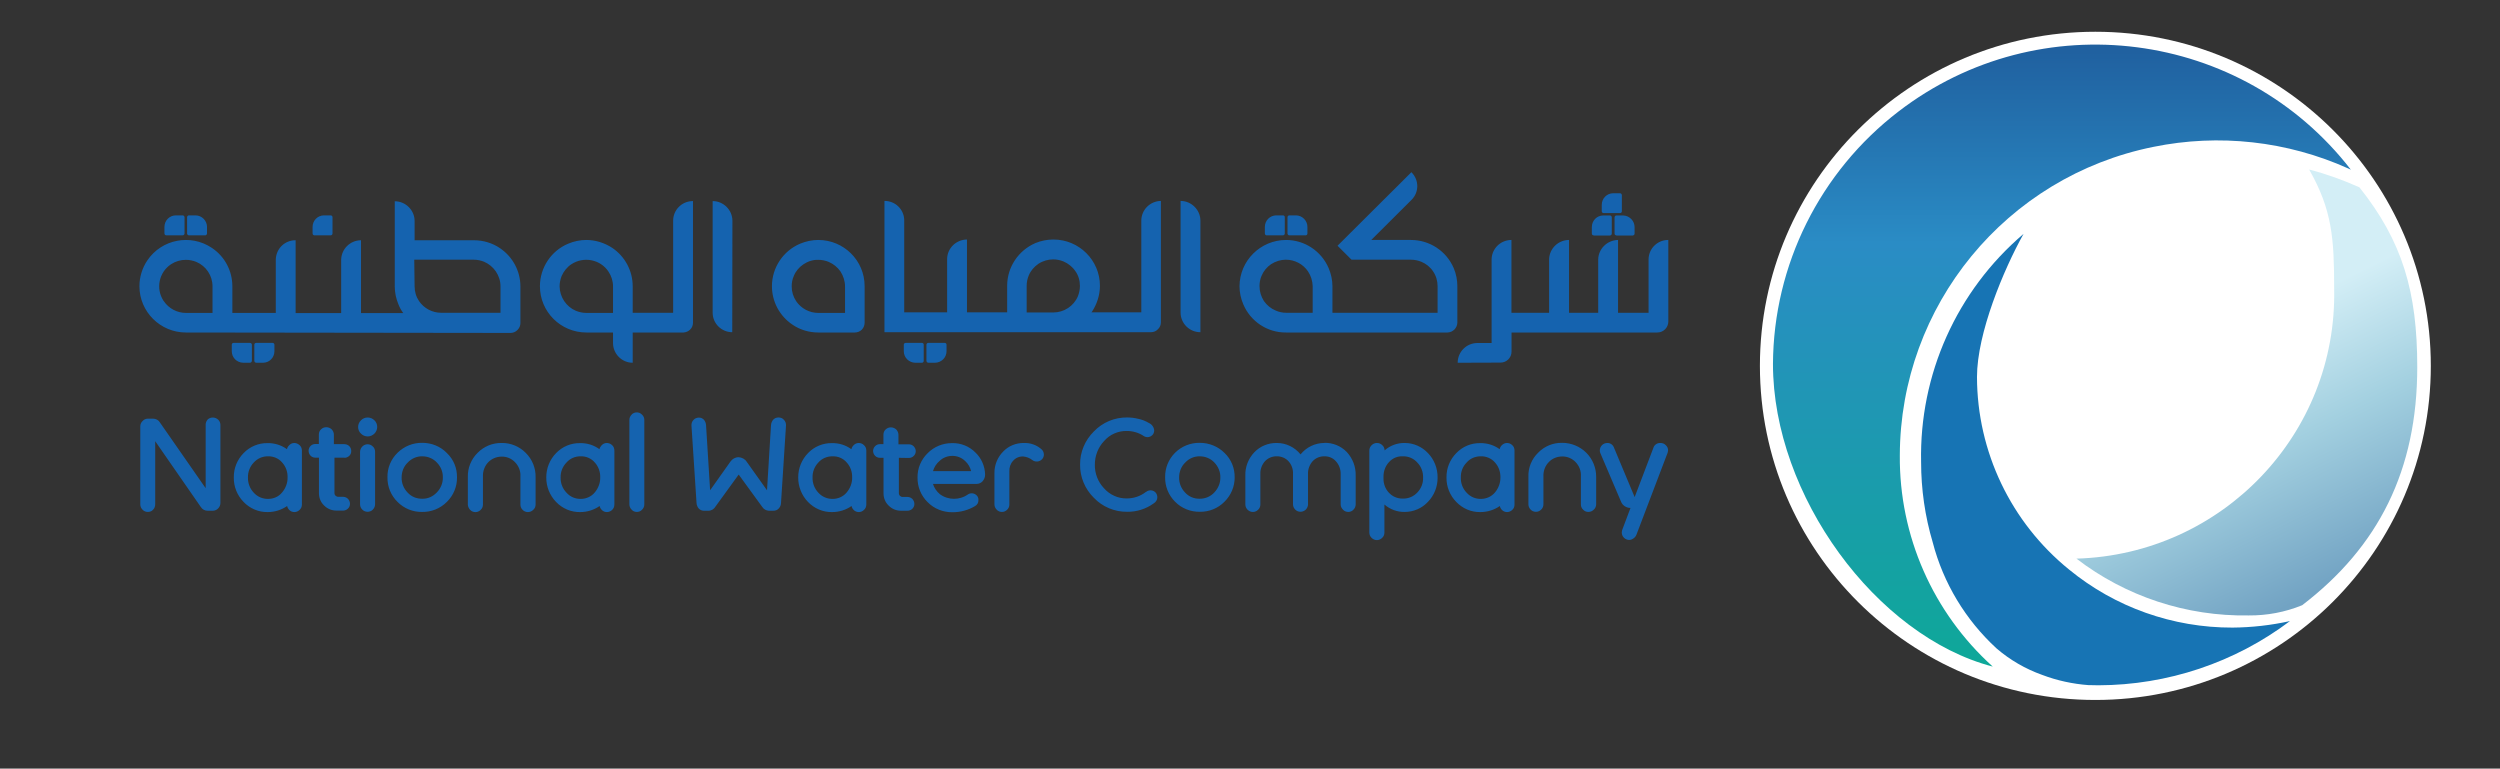
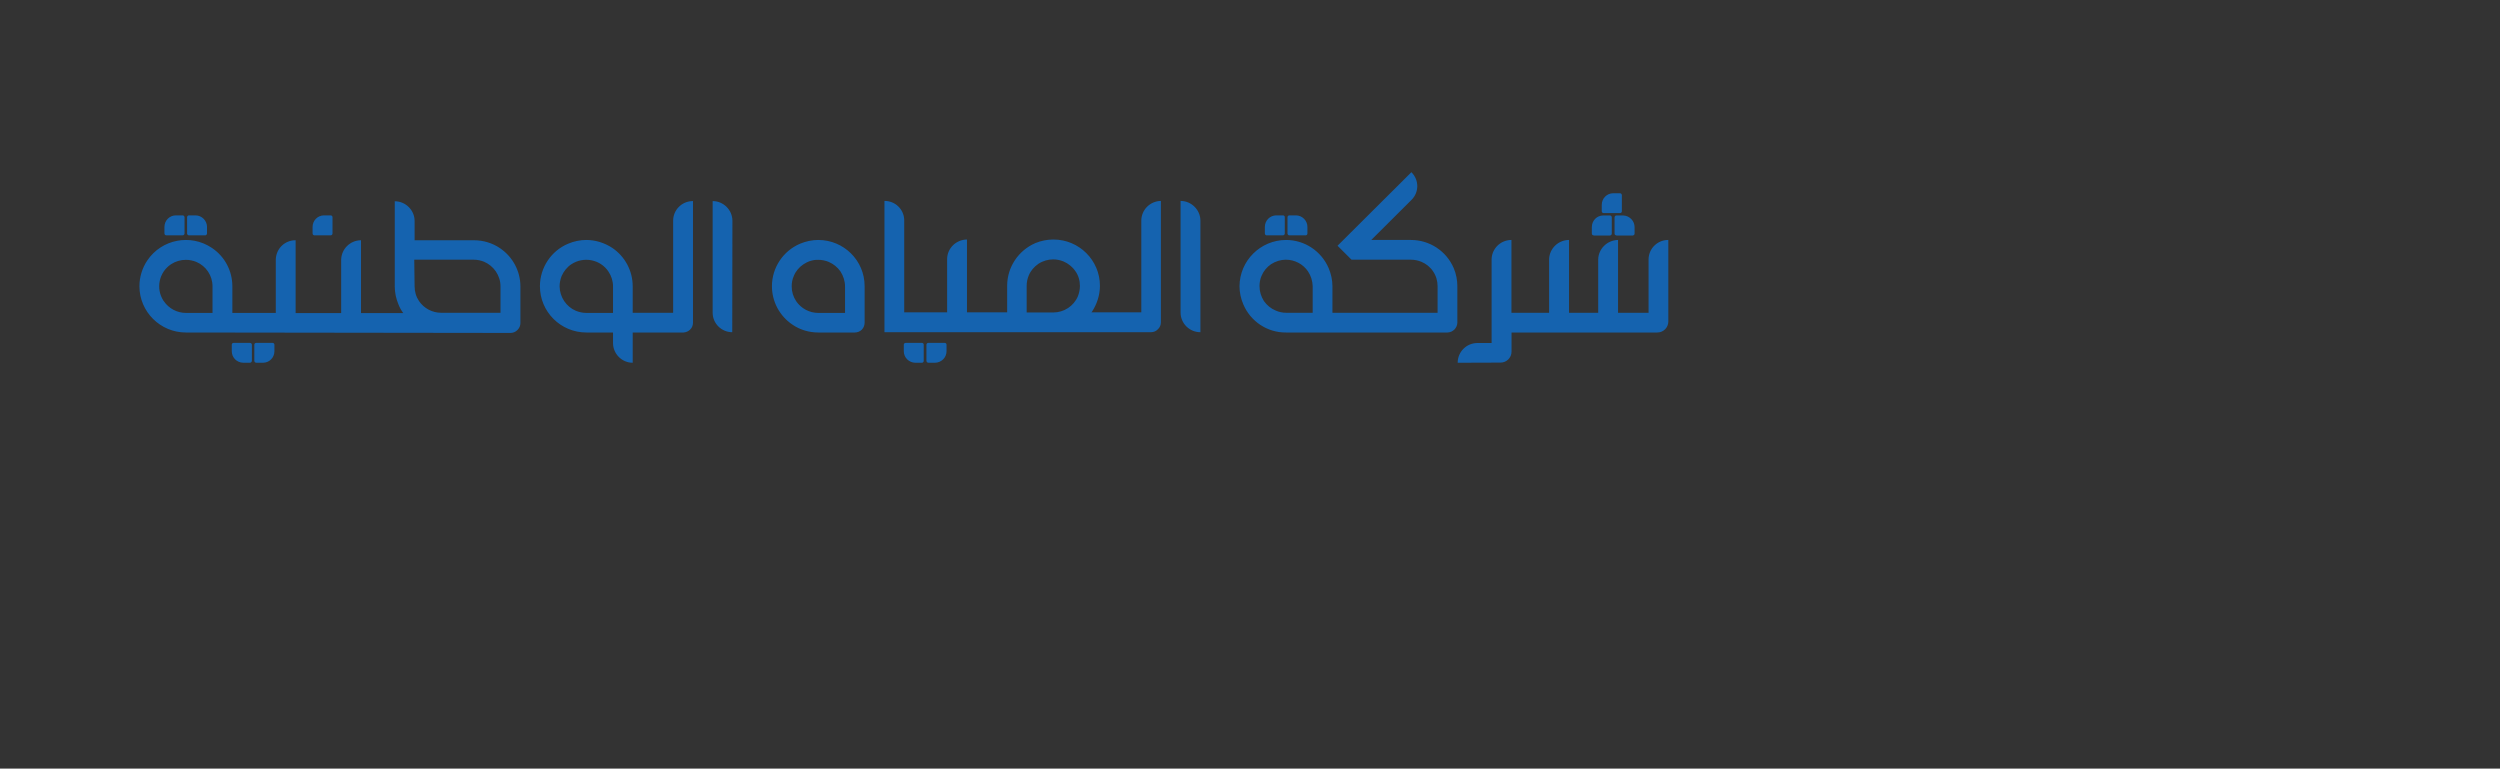
<svg xmlns="http://www.w3.org/2000/svg" width="296" height="91" xml:space="preserve" overflow="hidden">
  <rect width="100%" height="100%" fill="#333333" stroke="none" />
  <defs>
    <linearGradient x1="-1619.01" y1="-985.206" x2="-1604.95" y2="-956.592" gradientUnits="userSpaceOnUse" spreadMethod="pad" id="fill0">
      <stop offset="0" stop-color="#D3EEF6" />
      <stop offset="0.448" stop-color="#A3D0E0" />
      <stop offset="1" stop-color="#72A3C3" />
    </linearGradient>
    <linearGradient x1="-1636.11" y1="-934.22" x2="-1636.11" y2="-1033.59" gradientUnits="userSpaceOnUse" spreadMethod="pad" id="fill1">
      <stop offset="0" stop-color="#07AF8D" />
      <stop offset="0.634" stop-color="#2A8CC5" />
      <stop offset="1" stop-color="#1A478A" />
    </linearGradient>
  </defs>
  <g transform="translate(-428 -383)">
-     <path d="M-1592.67-982.732C-1592.67-960.885-1610.39-943.174-1632.23-943.174-1654.08-943.174-1671.79-960.885-1671.79-982.732-1671.79-1004.58-1654.08-1022.29-1632.23-1022.29-1610.39-1022.29-1592.67-1004.58-1592.67-982.732Z" fill="#FFFFFF" transform="matrix(1.004 0 0 1 2314.85 1409.05)" />
-     <path d="M-1616.06-951.742C-1623.09-951.725-1629.9-954.148-1635.32-958.607-1642.19-964.191-1646.17-972.566-1646.19-981.415-1646.19-986.595-1643.05-994.127-1640.7-998.358-1648.58-991.616-1653-981.714-1652.78-971.337-1652.78-968.124-1652.32-964.911-1651.41-961.838-1650.16-957.01-1647.54-952.655-1643.89-949.284-1642.31-947.915-1640.47-946.844-1638.5-946.141-1636.75-945.474-1634.9-945.07-1633.02-944.93L-1632.78-944.93C-1632.48-944.93-1632.18-944.912-1631.88-944.912-1623.72-944.93-1615.78-947.599-1609.28-952.515-1611.48-952.023-1613.78-951.76-1616.06-951.742Z" fill="#1774B4" transform="matrix(1.004 0 0 1 2314.85 1409.05)" />
-     <path d="M-1601.09-1003.87C-1603-1004.73-1604.98-1005.45-1607.02-1005.98-1604.3-1001.19-1604.07-997.797-1604.07-991.897-1603.68-974.69-1617.26-960.416-1634.46-959.907-1628.65-955.429-1621.49-953.059-1614.15-953.182-1611.99-953.164-1609.85-953.568-1607.84-954.393-1598.84-961.311-1594.27-970.371-1594.27-982.591-1594.27-991.476-1595.99-997.445-1601.09-1003.87Z" fill="url(#fill0)" transform="matrix(1.004 0 0 1 2314.85 1409.05)" />
-     <path d="M-1670.25-982.96C-1670.25-967.404-1658.08-950.724-1644.33-947.125-1651.39-953.516-1655.37-962.611-1655.29-972.127-1655.25-989.86-1642.77-1005.14-1625.39-1008.66-1617.64-1010.25-1609.6-1009.35-1602.4-1006.1-1602.3-1006.05-1602.21-1006.01-1602.1-1005.96-1614.92-1022.59-1638.8-1025.68-1655.43-1012.86-1664.71-1005.72-1670.19-994.671-1670.25-982.96L-1670.25-982.96Z" fill="url(#fill1)" transform="matrix(1.004 0 0 1 2314.85 1409.05)" />
    <path d="M-1707.43-983.101-1707.43-983.153C-1707.4-984.4-1706.41-985.401-1705.17-985.436L-1703.43-985.436-1703.43-995.374C-1703.39-996.62-1702.39-997.603-1701.15-997.639L-1701.09-997.639-1701.09-989.018-1696.65-989.018-1696.65-995.374C-1696.6-996.62-1695.6-997.603-1694.35-997.639L-1694.3-997.639-1694.3-989.018-1690.86-989.018-1690.86-995.321C-1690.84-996.585-1689.81-997.603-1688.54-997.639L-1688.52-997.639-1688.52-989.018-1684.92-989.018-1684.92-995.374C-1684.89-996.62-1683.89-997.621-1682.64-997.639L-1682.59-997.639-1682.59-987.982C-1682.59-987.262-1683.17-986.682-1683.89-986.682L-1701.08-986.682-1701.08-984.417C-1701.08-983.698-1701.66-983.118-1702.38-983.118L-1707.43-983.101ZM-1804.72-983.101C-1805.99-983.101-1807.02-984.137-1807.04-985.401L-1807.04-986.682-1810.18-986.682C-1813.2-986.682-1815.66-989.123-1815.66-992.161-1815.66-994.355-1814.34-996.357-1812.32-997.2-1811.66-997.48-1810.92-997.639-1810.2-997.639-1809.11-997.639-1808.06-997.305-1807.14-996.708-1805.63-995.69-1804.72-993.986-1804.72-992.161L-1804.72-989.018-1799.95-989.018-1799.95-999.921C-1799.95-1001.17-1798.96-1002.2-1797.7-1002.24L-1797.61-1002.24-1797.61-987.841C-1797.61-987.525-1797.73-987.227-1797.96-987.016-1798.15-986.823-1798.44-986.7-1798.72-986.682L-1804.72-986.682-1804.72-983.101-1804.72-983.101ZM-1811.96-994.759C-1812.46-994.425-1812.85-993.934-1813.1-993.372-1813.25-992.986-1813.34-992.564-1813.34-992.143-1813.32-990.879-1812.57-989.737-1811.41-989.246-1811.02-989.088-1810.6-989-1810.18-989L-1807.04-989-1807.04-992.143C-1807.04-992.775-1807.23-993.372-1807.58-993.899-1808.53-995.338-1810.5-995.725-1811.96-994.759-1811.94-994.759-1811.94-994.759-1811.96-994.759L-1811.96-994.759ZM-1769.47-983.101-1769.85-983.101C-1769.97-983.101-1770.08-983.206-1770.08-983.329L-1770.08-985.243C-1770.08-985.366-1769.97-985.453-1769.85-985.453L-1767.94-985.453C-1767.81-985.453-1767.71-985.366-1767.71-985.243L-1767.71-984.47C-1767.71-983.715-1768.31-983.118-1769.06-983.101L-1769.47-983.101ZM-1771.4-983.101C-1772.15-983.118-1772.75-983.715-1772.75-984.47L-1772.75-985.243C-1772.75-985.366-1772.64-985.453-1772.52-985.453L-1770.61-985.453C-1770.48-985.453-1770.4-985.348-1770.4-985.243L-1770.4-983.329C-1770.4-983.206-1770.48-983.101-1770.61-983.101L-1771.4-983.101ZM-1849.11-983.101C-1849.23-983.101-1849.34-983.206-1849.34-983.329-1849.34-983.329-1849.34-983.329-1849.34-983.329L-1849.34-985.243C-1849.34-985.366-1849.23-985.453-1849.11-985.453L-1847.19-985.453C-1847.07-985.453-1846.98-985.366-1846.97-985.243L-1846.97-984.47C-1846.97-983.715-1847.56-983.101-1848.32-983.101L-1849.11-983.101ZM-1850.65-983.101C-1851.41-983.118-1852-983.715-1852-984.47L-1852-985.243C-1852-985.366-1851.9-985.453-1851.78-985.453L-1849.86-985.453C-1849.74-985.453-1849.63-985.366-1849.63-985.243L-1849.63-983.329C-1849.63-983.206-1849.74-983.101-1849.86-983.101L-1850.65-983.101ZM-1727.68-986.682C-1729.89-986.665-1731.87-987.999-1732.72-990.036-1733-990.703-1733.16-991.423-1733.16-992.161-1733.14-995.18-1730.7-997.621-1727.68-997.639-1725.48-997.639-1723.5-996.322-1722.64-994.285-1722.36-993.618-1722.2-992.88-1722.2-992.161L-1722.2-989.018-1709.8-989.018-1709.8-992.161C-1709.8-992.793-1709.98-993.407-1710.33-993.916-1710.66-994.425-1711.16-994.829-1711.72-995.057-1712.1-995.216-1712.53-995.303-1712.95-995.303L-1719.95-995.303-1721.6-996.954-1712.89-1005.66-1712.86-1005.63C-1711.96-1004.71-1711.98-1003.27-1712.88-1002.38L-1717.62-997.639-1712.95-997.639C-1710.73-997.639-1708.75-996.322-1707.89-994.285-1707.61-993.618-1707.47-992.88-1707.47-992.161L-1707.47-987.841C-1707.49-987.209-1708-986.7-1708.63-986.682L-1727.68-986.682ZM-1729.43-994.777C-1729.94-994.425-1730.33-993.951-1730.56-993.39-1730.73-993.003-1730.8-992.582-1730.8-992.161-1730.8-991.528-1730.61-990.931-1730.28-990.405-1729.92-989.895-1729.45-989.509-1728.89-989.281-1728.5-989.105-1728.08-989.018-1727.68-989.018L-1724.53-989.018-1724.53-992.161C-1724.55-992.793-1724.73-993.39-1725.08-993.916-1725.66-994.777-1726.64-995.303-1727.7-995.303-1728.29-995.303-1728.91-995.11-1729.43-994.777L-1729.43-994.777ZM-1798.79-986.682-1798.79-986.682ZM-1857.41-986.682C-1860.43-986.682-1862.89-989.141-1862.89-992.161-1862.89-993.249-1862.56-994.32-1861.96-995.216-1860.27-997.726-1856.87-998.393-1854.36-996.708-1852.83-995.69-1851.93-993.986-1851.93-992.143L-1851.93-989-1846.81-989-1846.81-995.303C-1846.79-996.568-1845.79-997.586-1844.53-997.603L-1844.47-997.603-1844.47-988.983-1839.1-988.983-1839.1-995.321C-1839.06-996.568-1838.06-997.568-1836.82-997.603L-1836.76-997.603-1836.76-988.983-1831.78-988.983C-1832.01-989.299-1832.2-989.632-1832.34-990.001-1832.62-990.668-1832.78-991.406-1832.78-992.125L-1832.78-1002.22C-1831.5-1002.22-1830.44-1001.17-1830.44-999.886L-1830.44-997.656-1830.44-997.656-1830.44-997.603-1823.44-997.603C-1822.35-997.603-1821.28-997.287-1820.38-996.673-1818.87-995.654-1817.96-993.951-1817.96-992.125L-1817.96-987.806C-1817.96-987.49-1818.08-987.209-1818.31-986.981-1818.52-986.753-1818.82-986.63-1819.14-986.63L-1857.41-986.682ZM-1830.44-992.161C-1830.44-991.528-1830.27-990.931-1829.92-990.405-1829.34-989.544-1828.35-989.018-1827.32-989.018L-1820.31-989.018-1820.31-992.161C-1820.31-992.793-1820.51-993.39-1820.86-993.916-1821.21-994.425-1821.68-994.812-1822.24-995.057-1822.63-995.216-1823.05-995.303-1823.47-995.303L-1830.48-995.303-1830.44-992.161ZM-1859.17-994.759C-1860.61-993.793-1860.99-991.844-1860.03-990.405-1860.03-990.405-1860.03-990.405-1860.01-990.387-1859.43-989.527-1858.45-989-1857.41-989L-1854.27-989-1854.27-992.143C-1854.27-993.407-1855.02-994.548-1856.18-995.04-1856.57-995.198-1856.99-995.286-1857.41-995.286-1858.03-995.286-1858.64-995.11-1859.17-994.759L-1859.17-994.759ZM-1782.83-986.682C-1783.92-986.682-1784.99-986.998-1785.88-987.613-1787.39-988.631-1788.3-990.334-1788.3-992.161-1788.3-994.355-1786.99-996.339-1784.97-997.2-1784.3-997.48-1783.56-997.639-1782.84-997.639-1779.82-997.639-1777.37-995.198-1777.37-992.178-1777.37-992.178-1777.37-992.178-1777.37-992.161L-1777.37-987.841C-1777.37-987.525-1777.49-987.244-1777.7-987.016-1777.91-986.805-1778.21-986.682-1778.53-986.682L-1782.83-986.682ZM-1784.58-994.759C-1785.09-994.425-1785.5-993.934-1785.72-993.372-1785.9-992.986-1785.97-992.564-1785.97-992.143-1785.97-991.511-1785.79-990.914-1785.44-990.387-1784.86-989.527-1783.88-989-1782.83-989L-1779.68-989-1779.68-992.143C-1779.68-992.775-1779.88-993.372-1780.21-993.899-1780.56-994.408-1781.04-994.794-1781.6-995.04-1781.98-995.198-1782.41-995.286-1782.83-995.286-1783.46-995.303-1784.06-995.11-1784.58-994.759L-1784.58-994.759ZM-1745.29-986.717-1775.03-986.717-1775.03-1002.26-1775.01-1002.26C-1773.77-1002.26-1772.75-1001.29-1772.7-1000.04L-1772.7-989.07-1767.64-989.07-1767.64-995.426C-1767.6-996.673-1766.59-997.656-1765.34-997.691L-1765.3-997.691-1765.3-989.07-1760.56-989.07-1760.56-992.213C-1760.56-994.408-1759.25-996.392-1757.23-997.27-1756.56-997.551-1755.82-997.691-1755.1-997.691-1752.08-997.691-1749.62-995.233-1749.62-992.213-1749.62-991.125-1749.96-990.054-1750.56-989.141L-1750.63-989.07-1744.74-989.07-1744.74-999.921C-1744.74-1001.19-1743.73-1002.22-1742.46-1002.26L-1742.43-1002.26-1742.43-987.894C-1742.43-987.578-1742.55-987.279-1742.78-987.069-1742.99-986.84-1743.29-986.717-1743.6-986.717L-1745.29-986.717ZM-1756.88-994.812C-1757.39-994.461-1757.79-993.986-1758.02-993.425-1758.18-993.038-1758.26-992.617-1758.26-992.196L-1758.26-989.053-1755.12-989.053C-1753.86-989.053-1752.71-989.808-1752.22-990.967-1752.07-991.353-1751.98-991.774-1751.98-992.196-1751.98-992.828-1752.15-993.442-1752.52-993.951-1752.86-994.461-1753.35-994.847-1753.91-995.093-1754.3-995.251-1754.7-995.338-1755.12-995.338-1755.73-995.338-1756.35-995.163-1756.88-994.812L-1756.88-994.812ZM-1737.77-986.717-1737.77-986.717C-1739.05-986.717-1740.09-987.736-1740.11-989.018L-1740.11-1002.26C-1738.83-1002.26-1737.77-1001.2-1737.77-999.921L-1737.77-986.717-1737.77-986.717ZM-1792.98-986.717-1792.98-986.717C-1794.24-986.717-1795.28-987.736-1795.29-989L-1795.29-1002.24C-1794.01-1002.24-1792.96-1001.19-1792.96-999.903L-1792.98-986.717-1792.98-986.717ZM-1688.72-998.183C-1688.84-998.183-1688.93-998.271-1688.93-998.393-1688.93-998.393-1688.93-998.393-1688.93-998.393L-1688.93-1000.31C-1688.93-1000.43-1688.84-1000.54-1688.72-1000.54L-1687.93-1000.54C-1687.17-1000.52-1686.57-999.903-1686.57-999.166L-1686.57-998.393C-1686.57-998.271-1686.66-998.183-1686.79-998.165-1686.79-998.165-1686.79-998.165-1686.8-998.165L-1688.72-998.165ZM-1691.39-998.183C-1691.51-998.183-1691.61-998.271-1691.61-998.393-1691.61-998.393-1691.61-998.393-1691.61-998.393L-1691.61-999.166C-1691.61-999.921-1691.02-1000.54-1690.26-1000.54L-1689.47-1000.54C-1689.35-1000.54-1689.26-1000.43-1689.26-1000.31L-1689.26-1000.31-1689.26-998.393C-1689.26-998.271-1689.35-998.183-1689.47-998.165-1689.47-998.165-1689.47-998.165-1689.47-998.165L-1691.39-998.165ZM-1727.27-998.183C-1727.4-998.183-1727.48-998.271-1727.5-998.393-1727.5-998.393-1727.5-998.393-1727.5-998.411L-1727.5-1000.32C-1727.5-1000.45-1727.41-1000.55-1727.29-1000.55L-1727.29-1000.55-1726.5-1000.55C-1725.75-1000.54-1725.15-999.921-1725.15-999.184L-1725.15-998.411C-1725.15-998.288-1725.24-998.183-1725.36-998.183L-1725.36-998.183-1727.27-998.183ZM-1729.94-998.183C-1730.07-998.183-1730.15-998.271-1730.17-998.393-1730.17-998.393-1730.17-998.393-1730.17-998.411L-1730.17-999.184C-1730.17-999.939-1729.57-1000.55-1728.82-1000.55L-1728.03-1000.55C-1727.91-1000.55-1727.8-1000.45-1727.82-1000.32L-1727.82-998.411C-1727.82-998.288-1727.91-998.2-1728.03-998.183-1728.03-998.183-1728.03-998.183-1728.03-998.183L-1729.94-998.183ZM-1842.24-998.183C-1842.37-998.183-1842.45-998.271-1842.47-998.393-1842.47-998.393-1842.47-998.393-1842.47-998.411L-1842.47-999.184C-1842.47-999.939-1841.87-1000.55-1841.12-1000.55L-1840.33-1000.55C-1840.21-1000.55-1840.12-1000.45-1840.12-1000.32-1840.12-1000.32-1840.12-1000.32-1840.12-1000.32L-1840.12-998.411C-1840.12-998.288-1840.21-998.2-1840.33-998.183-1840.33-998.183-1840.33-998.183-1840.35-998.183L-1842.24-998.183ZM-1857.04-998.183C-1857.17-998.183-1857.25-998.271-1857.27-998.393-1857.27-998.393-1857.27-998.393-1857.27-998.411L-1857.27-1000.32C-1857.27-1000.45-1857.18-1000.55-1857.06-1000.55L-1857.06-1000.55-1856.27-1000.55C-1855.52-1000.54-1854.92-999.921-1854.92-999.184L-1854.92-998.411C-1854.92-998.288-1855.01-998.2-1855.13-998.183-1855.13-998.183-1855.13-998.183-1855.15-998.183L-1857.04-998.183ZM-1859.71-998.183C-1859.84-998.183-1859.94-998.288-1859.94-998.411L-1859.94-999.184C-1859.94-999.939-1859.34-1000.55-1858.59-1000.55L-1857.8-1000.55C-1857.68-1000.55-1857.57-1000.45-1857.57-1000.32L-1857.57-998.411C-1857.57-998.288-1857.68-998.183-1857.8-998.183L-1859.71-998.183ZM-1690.21-1000.82C-1690.33-1000.82-1690.44-1000.9-1690.44-1001.03L-1690.44-1001.8C-1690.44-1002.55-1689.84-1003.17-1689.09-1003.17L-1688.3-1003.17C-1688.17-1003.17-1688.07-1003.06-1688.07-1002.94L-1688.07-1001.03C-1688.07-1000.9-1688.17-1000.82-1688.3-1000.82L-1690.21-1000.82Z" fill="#1563AF" transform="matrix(1.004 0 0 1 2314.85 1409.05)" />
-     <path d="M-1682.89-973.338C-1683.05-973.514-1683.27-973.602-1683.52-973.602-1683.91-973.619-1684.26-973.374-1684.36-973.005L-1686.56-967.193-1688.98-973.005C-1689.09-973.356-1689.4-973.602-1689.77-973.602-1690.02-973.602-1690.24-973.514-1690.42-973.338-1690.58-973.163-1690.67-972.952-1690.67-972.706-1690.67-972.601-1690.65-972.496-1690.61-972.408L-1688.15-966.614C-1687.96-966.175-1687.52-965.911-1687.05-965.911L-1687.96-963.488C-1688.03-963.348-1688.07-963.19-1688.08-963.014-1688.08-962.786-1688-962.558-1687.82-962.382-1687.66-962.224-1687.43-962.119-1687.21-962.119-1687.03-962.119-1686.86-962.189-1686.71-962.295-1686.56-962.4-1686.43-962.54-1686.36-962.716L-1682.76-972.215C-1682.68-972.373-1682.64-972.531-1682.62-972.706-1682.61-972.952-1682.71-973.18-1682.89-973.338M-1695.11-973.619C-1696.18-973.637-1697.2-973.215-1697.93-972.461-1698.71-971.706-1699.13-970.67-1699.09-969.581L-1699.09-966.333C-1699.09-966.105-1698.99-965.876-1698.83-965.718-1698.5-965.367-1697.95-965.367-1697.62-965.683-1697.6-965.701-1697.6-965.701-1697.58-965.718-1697.41-965.876-1697.32-966.105-1697.32-966.333L-1697.32-969.669C-1697.34-970.301-1697.11-970.915-1696.67-971.354-1696.27-971.776-1695.69-972.004-1695.11-972.004-1694.53-972.022-1693.95-971.776-1693.54-971.354-1693.11-970.915-1692.86-970.301-1692.9-969.669L-1692.9-966.315C-1692.9-966.087-1692.81-965.859-1692.63-965.701-1692.47-965.525-1692.25-965.437-1692.02-965.437-1691.79-965.437-1691.56-965.525-1691.39-965.701-1691.21-965.859-1691.1-966.087-1691.1-966.333L-1691.1-969.581C-1691.09-970.652-1691.51-971.688-1692.26-972.443-1693.02-973.198-1694.04-973.619-1695.11-973.619M-1703.04-967.737C-1702.62-968.229-1702.38-968.879-1702.39-969.528-1702.38-970.178-1702.6-970.828-1703.04-971.302-1703.45-971.776-1704.06-972.039-1704.68-972.022-1705.33-972.039-1705.96-971.776-1706.38-971.284-1706.84-970.81-1707.08-970.178-1707.06-969.511-1707.08-968.844-1706.84-968.194-1706.38-967.72-1705.94-967.228-1705.33-966.965-1704.68-966.982-1704.06-966.982-1703.45-967.246-1703.04-967.737M-1700.99-973.338C-1700.81-973.18-1700.73-972.952-1700.73-972.706L-1700.73-966.315C-1700.73-966.069-1700.81-965.841-1700.99-965.683-1701.15-965.525-1701.38-965.42-1701.6-965.42-1701.83-965.42-1702.06-965.508-1702.22-965.683-1702.34-965.806-1702.43-965.964-1702.46-966.14-1703.13-965.666-1703.94-965.42-1704.76-965.42-1705.84-965.402-1706.85-965.841-1707.59-966.614-1708.35-967.386-1708.77-968.44-1708.75-969.511-1708.77-970.599-1708.35-971.635-1707.59-972.408-1706.85-973.18-1705.84-973.602-1704.78-973.584-1703.96-973.602-1703.15-973.356-1702.48-972.864-1702.45-973.04-1702.36-973.198-1702.24-973.321-1701.9-973.69-1701.34-973.69-1700.99-973.338-1701.01-973.356-1700.99-973.356-1700.99-973.338M-1715.53-971.337C-1715.97-970.863-1716.19-970.231-1716.18-969.581L-1716.18-969.405C-1716.19-968.773-1715.97-968.159-1715.53-967.702-1715.11-967.246-1714.51-967-1713.89-967.018-1713.24-967-1712.63-967.263-1712.19-967.737-1711.73-968.212-1711.49-968.844-1711.51-969.493-1711.49-970.16-1711.73-970.81-1712.19-971.284-1712.63-971.776-1713.24-972.039-1713.89-972.022-1714.51-972.057-1715.11-971.811-1715.53-971.337M-1710.94-972.408C-1710.19-971.635-1709.79-970.582-1709.8-969.511-1709.79-968.44-1710.19-967.404-1710.94-966.631-1711.65-965.859-1712.65-965.437-1713.68-965.437-1714.56-965.42-1715.4-965.736-1716.07-966.315L-1716.07-962.997C-1716.07-962.751-1716.16-962.523-1716.34-962.365-1716.49-962.207-1716.72-962.101-1716.95-962.101-1717.18-962.101-1717.41-962.189-1717.58-962.365-1717.76-962.54-1717.85-962.751-1717.85-962.997L-1717.85-972.706C-1717.85-972.935-1717.76-973.163-1717.58-973.338-1717.23-973.69-1716.67-973.69-1716.32-973.338-1716.14-973.18-1716.05-972.952-1716.05-972.724-1715.4-973.303-1714.54-973.619-1713.67-973.602-1712.63-973.602-1711.65-973.163-1710.94-972.408M-1723.15-973.602C-1724.24-973.602-1725.27-973.11-1725.96-972.25-1726.64-973.093-1727.66-973.602-1728.75-973.602-1729.75-973.619-1730.71-973.233-1731.4-972.513-1732.12-971.758-1732.51-970.757-1732.47-969.721L-1732.47-966.315C-1732.47-966.087-1732.37-965.859-1732.21-965.701-1731.87-965.35-1731.33-965.35-1731-965.666-1730.98-965.683-1730.98-965.683-1730.96-965.701-1730.79-965.859-1730.7-966.087-1730.7-966.315L-1730.7-969.915C-1730.73-970.476-1730.52-971.038-1730.14-971.46-1729.78-971.828-1729.28-972.039-1728.77-972.022-1728.26-972.039-1727.75-971.828-1727.4-971.46-1727.01-971.038-1726.82-970.476-1726.85-969.915L-1726.85-966.333C-1726.85-966.105-1726.75-965.876-1726.59-965.718-1726.27-965.385-1725.73-965.367-1725.38-965.683-1725.36-965.701-1725.36-965.701-1725.34-965.718-1725.18-965.876-1725.08-966.105-1725.08-966.333L-1725.08-969.915C-1725.11-970.476-1724.9-971.038-1724.52-971.46-1724.17-971.828-1723.66-972.039-1723.15-972.022-1722.64-972.039-1722.13-971.828-1721.8-971.442-1721.41-971.021-1721.22-970.476-1721.23-969.915L-1721.23-966.333C-1721.23-966.087-1721.13-965.876-1720.95-965.701-1720.79-965.525-1720.57-965.437-1720.32-965.437-1720.09-965.437-1719.86-965.543-1719.71-965.718-1719.55-965.876-1719.46-966.105-1719.46-966.333L-1719.46-969.739C-1719.43-970.775-1719.81-971.776-1720.51-972.531-1721.2-973.251-1722.16-973.637-1723.15-973.619M-1736.12-967.755C-1735.67-968.229-1735.4-968.879-1735.42-969.528-1735.4-970.178-1735.67-970.81-1736.12-971.284-1736.56-971.758-1737.19-972.022-1737.84-972.022-1738.49-972.039-1739.13-971.758-1739.56-971.284-1740.04-970.828-1740.28-970.178-1740.28-969.528-1740.3-968.861-1740.04-968.212-1739.58-967.737-1739.14-967.246-1738.51-966.982-1737.84-967-1737.19-967-1736.56-967.263-1736.12-967.755M-1734.93-972.425C-1734.14-971.67-1733.72-970.635-1733.73-969.546-1733.72-968.457-1734.16-967.404-1734.93-966.649-1735.7-965.859-1736.75-965.437-1737.84-965.455-1738.93-965.437-1739.99-965.859-1740.76-966.649-1741.53-967.421-1741.95-968.457-1741.93-969.546-1741.95-970.635-1741.53-971.67-1740.76-972.443-1739.99-973.215-1738.93-973.637-1737.84-973.619-1736.75-973.619-1735.7-973.198-1734.93-972.425M-1744.22-967.79C-1744.85-967.298-1745.64-967.035-1746.45-967.035-1747.47-967.018-1748.45-967.457-1749.13-968.229-1749.85-968.984-1750.24-970.002-1750.22-971.038-1750.22-972.074-1749.84-973.075-1749.13-973.83-1748.47-974.603-1747.48-975.042-1746.45-975.024-1745.73-975.024-1745.02-974.813-1744.43-974.409-1744.11-974.216-1743.73-974.269-1743.46-974.515-1743.3-974.655-1743.22-974.866-1743.22-975.094-1743.25-975.481-1743.5-975.814-1743.85-975.972-1744.23-976.2-1744.67-976.376-1745.11-976.464-1745.53-976.569-1745.97-976.622-1746.41-976.622-1747.89-976.639-1749.31-976.042-1750.33-974.971-1751.38-973.935-1751.98-972.513-1751.96-971.038-1751.98-969.564-1751.38-968.141-1750.33-967.105-1749.31-966.034-1747.89-965.437-1746.41-965.455-1745.29-965.437-1744.18-965.789-1743.27-966.456-1743.01-966.614-1742.85-966.877-1742.85-967.176-1742.85-967.404-1742.94-967.615-1743.09-967.773-1743.39-968.053-1743.85-968.071-1744.18-967.808M-1758.56-973.602C-1759.51-973.619-1760.41-973.251-1761.05-972.566-1761.7-971.899-1762.07-970.986-1762.06-970.055L-1762.06-966.315C-1762.06-966.087-1761.95-965.859-1761.79-965.701-1761.63-965.525-1761.41-965.437-1761.18-965.437-1760.95-965.437-1760.72-965.525-1760.56-965.701-1760.39-965.859-1760.3-966.087-1760.3-966.315L-1760.3-970.266C-1760.32-970.722-1760.16-971.179-1759.84-971.512-1759.55-971.846-1759.11-972.022-1758.67-972.004-1758.28-971.969-1757.91-971.828-1757.6-971.583-1757.26-971.319-1756.77-971.354-1756.47-971.653-1756.31-971.811-1756.23-972.004-1756.23-972.232-1756.23-972.496-1756.35-972.742-1756.56-972.899-1757.12-973.374-1757.82-973.619-1758.56-973.602M-1768.53-971.477C-1768.9-971.161-1769.17-970.74-1769.31-970.266L-1764.81-970.266C-1764.92-970.722-1765.16-971.144-1765.51-971.46-1765.92-971.864-1766.46-972.074-1767.02-972.074-1767.59-972.074-1768.13-971.864-1768.53-971.477M-1764.29-972.461C-1763.58-971.776-1763.18-970.828-1763.16-969.844-1763.16-969.564-1763.27-969.3-1763.44-969.089-1763.62-968.879-1763.88-968.756-1764.16-968.756L-1769.31-968.756C-1769.17-968.282-1768.87-967.86-1768.5-967.544-1767.52-966.807-1766.16-966.807-1765.16-967.527-1764.85-967.72-1764.43-967.667-1764.16-967.404-1764.02-967.263-1763.93-967.053-1763.95-966.842-1763.93-966.544-1764.09-966.263-1764.36-966.122-1765.15-965.648-1766.06-965.402-1766.99-965.402-1768.1-965.385-1769.17-965.806-1769.94-966.596-1770.71-967.351-1771.15-968.405-1771.13-969.511-1771.15-970.599-1770.71-971.635-1769.94-972.39-1769.18-973.163-1768.15-973.584-1767.08-973.584-1766.01-973.619-1765.01-973.198-1764.29-972.461M-1772.15-971.828C-1771.94-971.828-1771.73-971.916-1771.59-972.057-1771.43-972.197-1771.34-972.408-1771.34-972.636-1771.34-972.847-1771.43-973.057-1771.59-973.215-1771.75-973.374-1771.96-973.444-1772.17-973.444L-1773.38-973.444-1773.38-974.585C-1773.38-974.813-1773.49-975.042-1773.64-975.2-1774-975.533-1774.56-975.533-1774.89-975.2-1775.07-975.042-1775.15-974.813-1775.15-974.585L-1775.15-973.461-1775.58-973.461C-1775.79-973.461-1776-973.374-1776.14-973.215-1776.28-973.075-1776.37-972.864-1776.37-972.671-1776.37-972.461-1776.3-972.25-1776.14-972.092-1776-971.934-1775.79-971.846-1775.56-971.846L-1775.14-971.846-1775.14-967.632C-1775.14-967.088-1774.93-966.561-1774.54-966.192-1774.15-965.789-1773.63-965.578-1773.08-965.578L-1772.33-965.578C-1772.12-965.578-1771.91-965.648-1771.75-965.806-1771.59-965.947-1771.5-966.157-1771.5-966.386-1771.5-966.596-1771.59-966.807-1771.73-966.965L-1771.73-966.965C-1771.89-967.123-1772.1-967.211-1772.31-967.211L-1772.89-967.211C-1773.01-967.211-1773.12-967.263-1773.19-967.334-1773.28-967.404-1773.33-967.527-1773.33-967.632L-1773.33-971.846-1772.15-971.828ZM-1779.49-967.737C-1779.07-968.229-1778.82-968.879-1778.84-969.528-1778.82-970.178-1779.05-970.828-1779.49-971.302-1779.89-971.776-1780.51-972.039-1781.12-972.022-1781.77-972.039-1782.41-971.776-1782.83-971.284-1783.28-970.81-1783.53-970.178-1783.51-969.511-1783.53-968.844-1783.28-968.194-1782.83-967.72-1782.39-967.228-1781.77-966.965-1781.12-966.982-1780.51-966.982-1779.89-967.246-1779.49-967.737M-1777.44-973.338C-1777.26-973.18-1777.17-972.952-1777.17-972.706L-1777.17-966.315C-1777.17-966.069-1777.26-965.841-1777.44-965.683-1777.59-965.525-1777.82-965.42-1778.05-965.42-1778.28-965.42-1778.51-965.508-1778.67-965.683-1778.79-965.806-1778.88-965.964-1778.91-966.14-1779.58-965.666-1780.39-965.42-1781.21-965.42-1782.28-965.402-1783.3-965.841-1784.04-966.614-1784.79-967.386-1785.21-968.44-1785.2-969.511-1785.21-970.599-1784.79-971.635-1784.04-972.408-1783.3-973.18-1782.28-973.602-1781.23-973.584-1780.4-973.602-1779.6-973.356-1778.93-972.864-1778.89-973.04-1778.81-973.198-1778.68-973.321-1778.35-973.69-1777.79-973.69-1777.44-973.338-1777.44-973.356-1777.44-973.356-1777.44-973.338M-1787.53-976.622C-1787.76-976.622-1787.99-976.534-1788.15-976.358-1788.3-976.183-1788.39-975.955-1788.41-975.709L-1788.88-968.001-1791.27-971.372C-1791.48-971.706-1791.85-971.899-1792.24-971.916-1792.62-971.916-1792.99-971.706-1793.2-971.389L-1795.59-968.001-1796.07-975.709C-1796.08-975.937-1796.17-976.165-1796.31-976.341-1796.47-976.516-1796.7-976.622-1796.93-976.604-1797.15-976.604-1797.38-976.516-1797.54-976.341-1797.72-976.165-1797.8-975.919-1797.79-975.674L-1797.19-966.473C-1797.17-966.227-1797.08-966.017-1796.93-965.841-1796.77-965.666-1796.54-965.578-1796.31-965.578L-1795.78-965.578C-1795.45-965.578-1795.13-965.771-1794.96-966.069L-1792.22-969.862-1789.46-966.052C-1789.29-965.771-1788.99-965.595-1788.66-965.578L-1788.13-965.578C-1787.88-965.578-1787.66-965.666-1787.5-965.841-1787.34-966.017-1787.23-966.245-1787.23-966.491L-1786.64-975.691-1786.64-975.709C-1786.64-975.955-1786.72-976.183-1786.9-976.358-1787.04-976.534-1787.29-976.622-1787.53-976.622M-1804.84-976.955C-1805.02-976.797-1805.11-976.569-1805.11-976.341L-1805.11-966.333C-1805.11-966.105-1805.02-965.876-1804.84-965.701-1804.69-965.525-1804.46-965.437-1804.23-965.437-1804-965.437-1803.77-965.525-1803.62-965.701-1803.44-965.859-1803.35-966.087-1803.35-966.333L-1803.35-976.341C-1803.35-976.569-1803.44-976.797-1803.62-976.955-1803.95-977.307-1804.48-977.307-1804.83-976.99-1804.83-976.973-1804.84-976.973-1804.84-976.955M-1809.2-967.737C-1808.78-968.229-1808.53-968.879-1808.55-969.528-1808.53-970.178-1808.76-970.828-1809.2-971.302-1809.6-971.776-1810.22-972.039-1810.83-972.022-1811.48-972.039-1812.11-971.776-1812.53-971.284-1812.99-970.81-1813.24-970.178-1813.22-969.511-1813.24-968.844-1812.99-968.194-1812.53-967.72-1812.1-967.228-1811.48-966.965-1810.83-966.982-1810.22-966.982-1809.6-967.246-1809.2-967.737M-1807.14-973.338C-1806.97-973.18-1806.88-972.952-1806.88-972.706L-1806.88-966.315C-1806.88-966.069-1806.97-965.841-1807.14-965.683-1807.3-965.525-1807.53-965.42-1807.76-965.42-1807.99-965.42-1808.22-965.508-1808.37-965.683-1808.5-965.806-1808.58-965.964-1808.62-966.14-1809.29-965.666-1810.09-965.42-1810.92-965.42-1811.99-965.402-1813.01-965.841-1813.75-966.614-1814.5-967.386-1814.92-968.44-1814.91-969.511-1814.92-970.599-1814.5-971.635-1813.75-972.408-1813.01-973.18-1811.99-973.602-1810.94-973.584-1810.11-973.602-1809.3-973.356-1808.64-972.864-1808.6-973.04-1808.51-973.198-1808.39-973.321-1808.06-973.69-1807.51-973.69-1807.14-973.338-1807.16-973.356-1807.16-973.356-1807.14-973.338M-1820.17-973.602C-1821.24-973.619-1822.26-973.198-1823-972.443-1823.77-971.688-1824.19-970.652-1824.16-969.564L-1824.16-966.315C-1824.16-966.087-1824.05-965.859-1823.89-965.683-1823.56-965.332-1823.02-965.332-1822.68-965.648-1822.67-965.666-1822.67-965.666-1822.65-965.683-1822.47-965.841-1822.38-966.069-1822.38-966.315L-1822.38-969.651C-1822.4-970.283-1822.17-970.898-1821.74-971.337-1821.33-971.758-1820.75-971.987-1820.17-971.987-1819.59-972.004-1819.01-971.758-1818.61-971.337-1818.17-970.898-1817.92-970.283-1817.96-969.651L-1817.96-966.298C-1817.96-966.069-1817.87-965.841-1817.7-965.683-1817.54-965.508-1817.31-965.42-1817.08-965.42-1816.85-965.42-1816.63-965.508-1816.45-965.683-1816.27-965.841-1816.17-966.069-1816.17-966.315L-1816.17-969.564C-1816.15-970.635-1816.57-971.67-1817.33-972.425-1818.08-973.198-1819.12-973.619-1820.17-973.602M-1827.81-967.755C-1827.35-968.229-1827.09-968.879-1827.11-969.528-1827.09-970.178-1827.35-970.81-1827.81-971.284-1828.25-971.758-1828.88-972.022-1829.53-972.022-1830.18-972.039-1830.81-971.758-1831.25-971.284-1831.73-970.828-1831.97-970.178-1831.97-969.528-1831.99-968.861-1831.73-968.212-1831.27-967.737-1830.83-967.246-1830.2-966.982-1829.53-967-1828.88-966.982-1828.27-967.263-1827.81-967.755M-1826.63-972.408C-1825.84-971.653-1825.42-970.617-1825.44-969.528-1825.42-968.44-1825.86-967.386-1826.63-966.631-1827.41-965.841-1828.46-965.42-1829.55-965.437-1830.64-965.42-1831.69-965.841-1832.46-966.631-1833.24-967.404-1833.66-968.44-1833.64-969.546-1833.66-970.635-1833.24-971.67-1832.45-972.443-1831.67-973.215-1830.62-973.637-1829.53-973.619-1828.44-973.619-1827.39-973.198-1826.63-972.408M-1836.76-976.288C-1836.98-976.077-1837.1-975.797-1837.1-975.498-1837.1-975.2-1836.99-974.919-1836.76-974.708-1836.55-974.497-1836.27-974.374-1835.97-974.374-1835.68-974.374-1835.4-974.497-1835.18-974.708-1834.97-974.919-1834.85-975.2-1834.85-975.498-1834.85-975.797-1834.96-976.077-1835.18-976.288-1835.62-976.727-1836.34-976.727-1836.76-976.288-1836.76-976.288-1836.76-976.288-1836.76-976.288M-1836.61-973.18C-1836.76-973.022-1836.87-972.794-1836.87-972.566L-1836.87-966.333C-1836.87-966.105-1836.78-965.876-1836.61-965.718-1836.45-965.543-1836.22-965.455-1835.99-965.455-1835.75-965.455-1835.52-965.543-1835.36-965.718-1835.2-965.876-1835.1-966.105-1835.1-966.333L-1835.1-972.566C-1835.1-972.794-1835.18-973.022-1835.36-973.18-1835.69-973.531-1836.24-973.531-1836.57-973.215-1836.57-973.198-1836.59-973.198-1836.61-973.18M-1838.71-971.846C-1838.5-971.846-1838.29-971.934-1838.15-972.074-1837.99-972.215-1837.91-972.425-1837.91-972.654-1837.91-972.864-1837.99-973.075-1838.15-973.233-1838.31-973.391-1838.52-973.461-1838.73-973.461L-1839.96-973.461-1839.96-974.603C-1839.96-974.831-1840.07-975.059-1840.22-975.217-1840.57-975.551-1841.14-975.551-1841.47-975.217-1841.65-975.059-1841.73-974.831-1841.73-974.603L-1841.73-973.479-1842.15-973.479C-1842.37-973.479-1842.58-973.391-1842.72-973.233-1842.86-973.093-1842.94-972.882-1842.94-972.689-1842.94-972.478-1842.87-972.267-1842.72-972.109-1842.58-971.951-1842.37-971.864-1842.14-971.864L-1841.72-971.864-1841.72-967.65C-1841.72-967.105-1841.51-966.579-1841.12-966.21-1840.73-965.806-1840.21-965.595-1839.64-965.595L-1838.89-965.595C-1838.68-965.595-1838.47-965.666-1838.31-965.824-1838.15-965.964-1838.06-966.175-1838.06-966.403-1838.06-966.614-1838.15-966.824-1838.29-966.982L-1838.29-966.982C-1838.45-967.141-1838.66-967.228-1838.87-967.228L-1839.45-967.228C-1839.57-967.228-1839.68-967.281-1839.75-967.351-1839.84-967.421-1839.89-967.544-1839.89-967.667L-1839.89-971.864-1838.71-971.864ZM-1846.07-967.737C-1845.65-968.229-1845.4-968.879-1845.42-969.528-1845.4-970.178-1845.63-970.828-1846.07-971.302-1846.47-971.776-1847.09-972.039-1847.7-972.022-1848.35-972.039-1848.97-971.776-1849.41-971.284-1849.86-970.81-1850.11-970.178-1850.09-969.511-1850.11-968.844-1849.86-968.194-1849.41-967.72-1848.97-967.228-1848.35-966.965-1847.7-966.982-1847.07-966.982-1846.47-967.246-1846.07-967.737M-1844-973.338C-1843.82-973.18-1843.73-972.952-1843.73-972.706L-1843.73-966.315C-1843.73-966.069-1843.82-965.841-1844-965.683-1844.16-965.525-1844.38-965.42-1844.61-965.42-1844.84-965.42-1845.07-965.508-1845.23-965.683-1845.35-965.806-1845.44-965.964-1845.47-966.14-1846.14-965.666-1846.95-965.42-1847.77-965.42-1848.84-965.402-1849.86-965.841-1850.6-966.614-1851.36-967.386-1851.78-968.44-1851.76-969.511-1851.78-970.599-1851.36-971.635-1850.6-972.408-1849.86-973.18-1848.84-973.602-1847.79-973.584-1846.97-973.602-1846.16-973.356-1845.49-972.864-1845.46-973.04-1845.37-973.198-1845.24-973.321-1844.91-973.69-1844.37-973.69-1844-973.338-1844.02-973.356-1844.02-973.338-1844-973.338M-1853.6-976.358C-1853.43-976.2-1853.34-975.972-1853.34-975.726L-1853.34-966.491C-1853.34-966.263-1853.43-966.034-1853.6-965.859-1853.76-965.683-1854.01-965.578-1854.23-965.578L-1854.85-965.578C-1855.18-965.578-1855.48-965.736-1855.66-966.034L-1861.03-973.812-1861.03-966.35C-1861.03-966.122-1861.1-965.876-1861.28-965.701-1861.43-965.525-1861.66-965.437-1861.89-965.437-1862.14-965.437-1862.36-965.525-1862.52-965.701-1862.7-965.876-1862.79-966.105-1862.79-966.333L-1862.79-975.568C-1862.79-975.797-1862.7-976.025-1862.52-976.2-1862.36-976.376-1862.14-976.481-1861.89-976.481L-1861.28-976.481C-1860.94-976.481-1860.63-976.306-1860.47-976.025L-1855.08-968.247-1855.08-975.761C-1855.08-975.99-1854.99-976.218-1854.83-976.393-1854.5-976.692-1853.95-976.692-1853.6-976.358-1853.6-976.358-1853.6-976.358-1853.6-976.358" fill="#1563AF" transform="matrix(1.004 0 0 1 2314.85 1409.05)" />
  </g>
</svg>